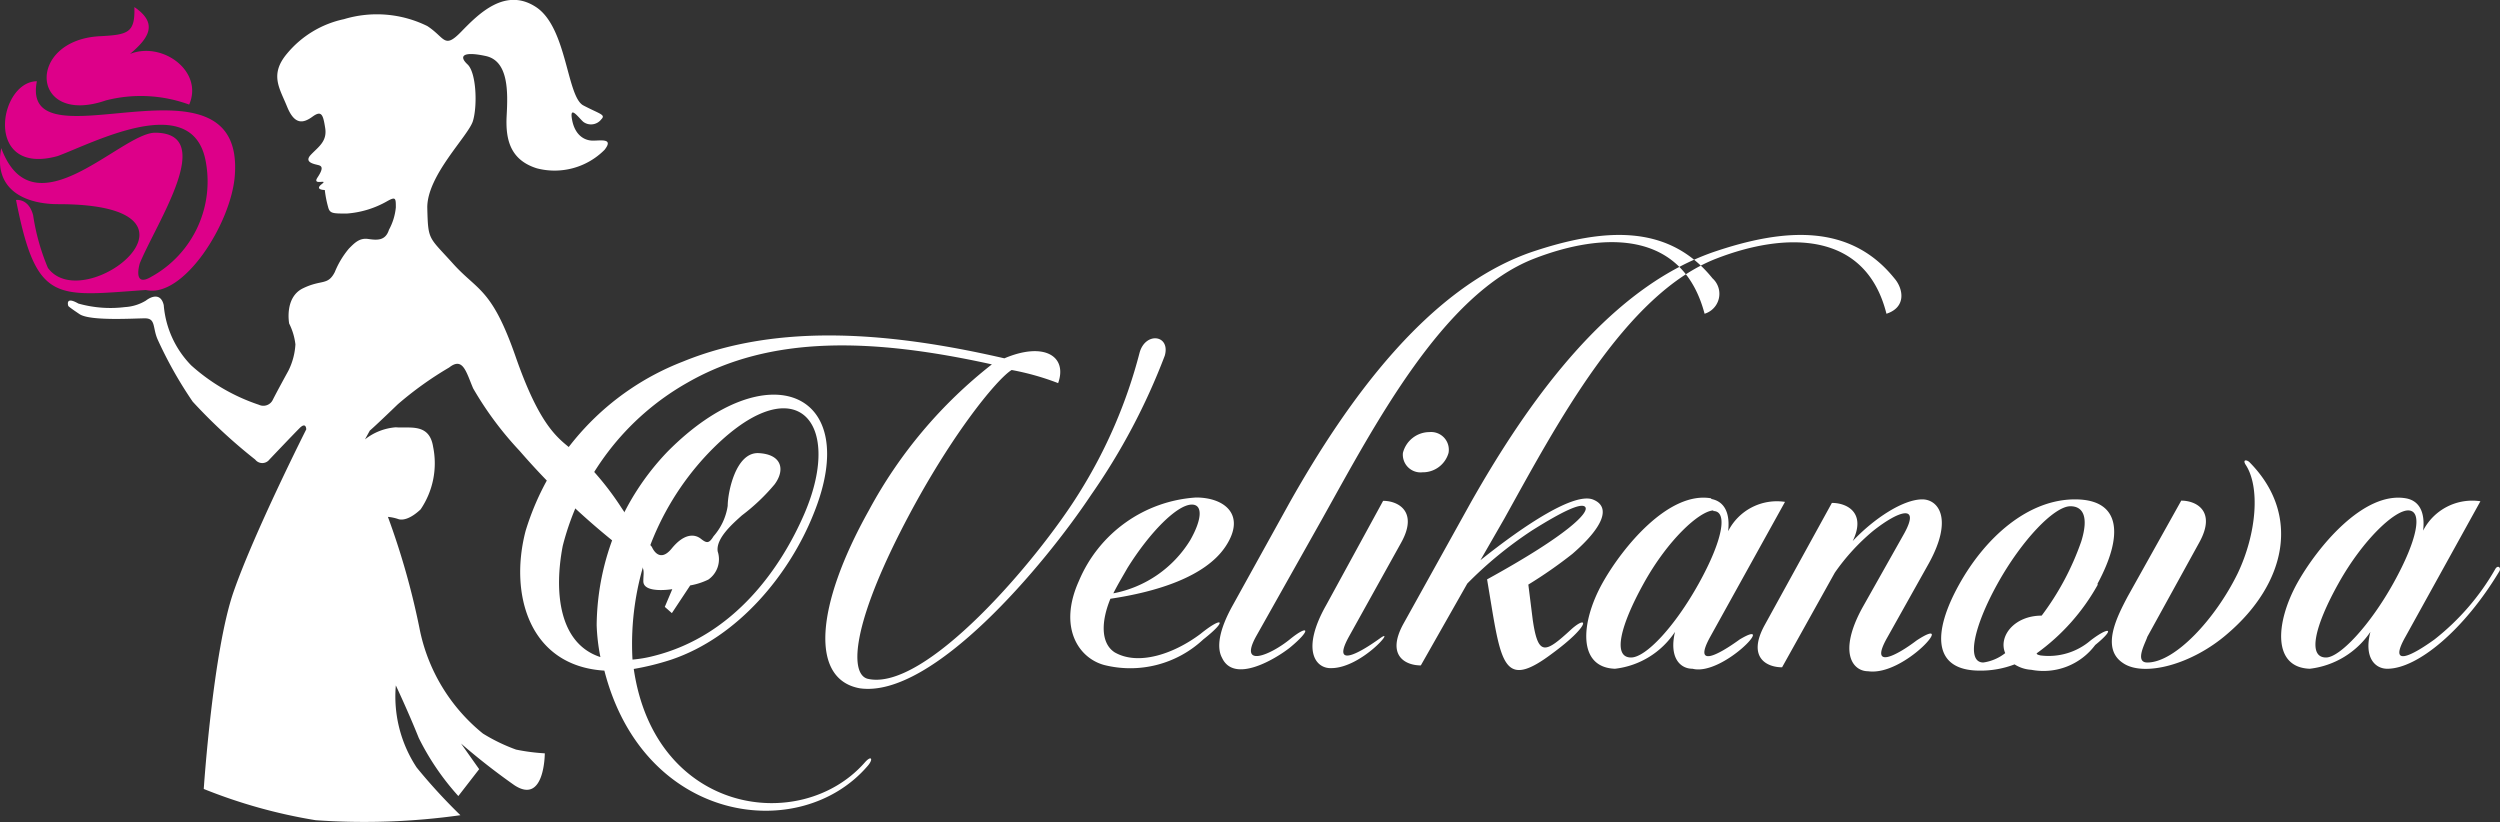
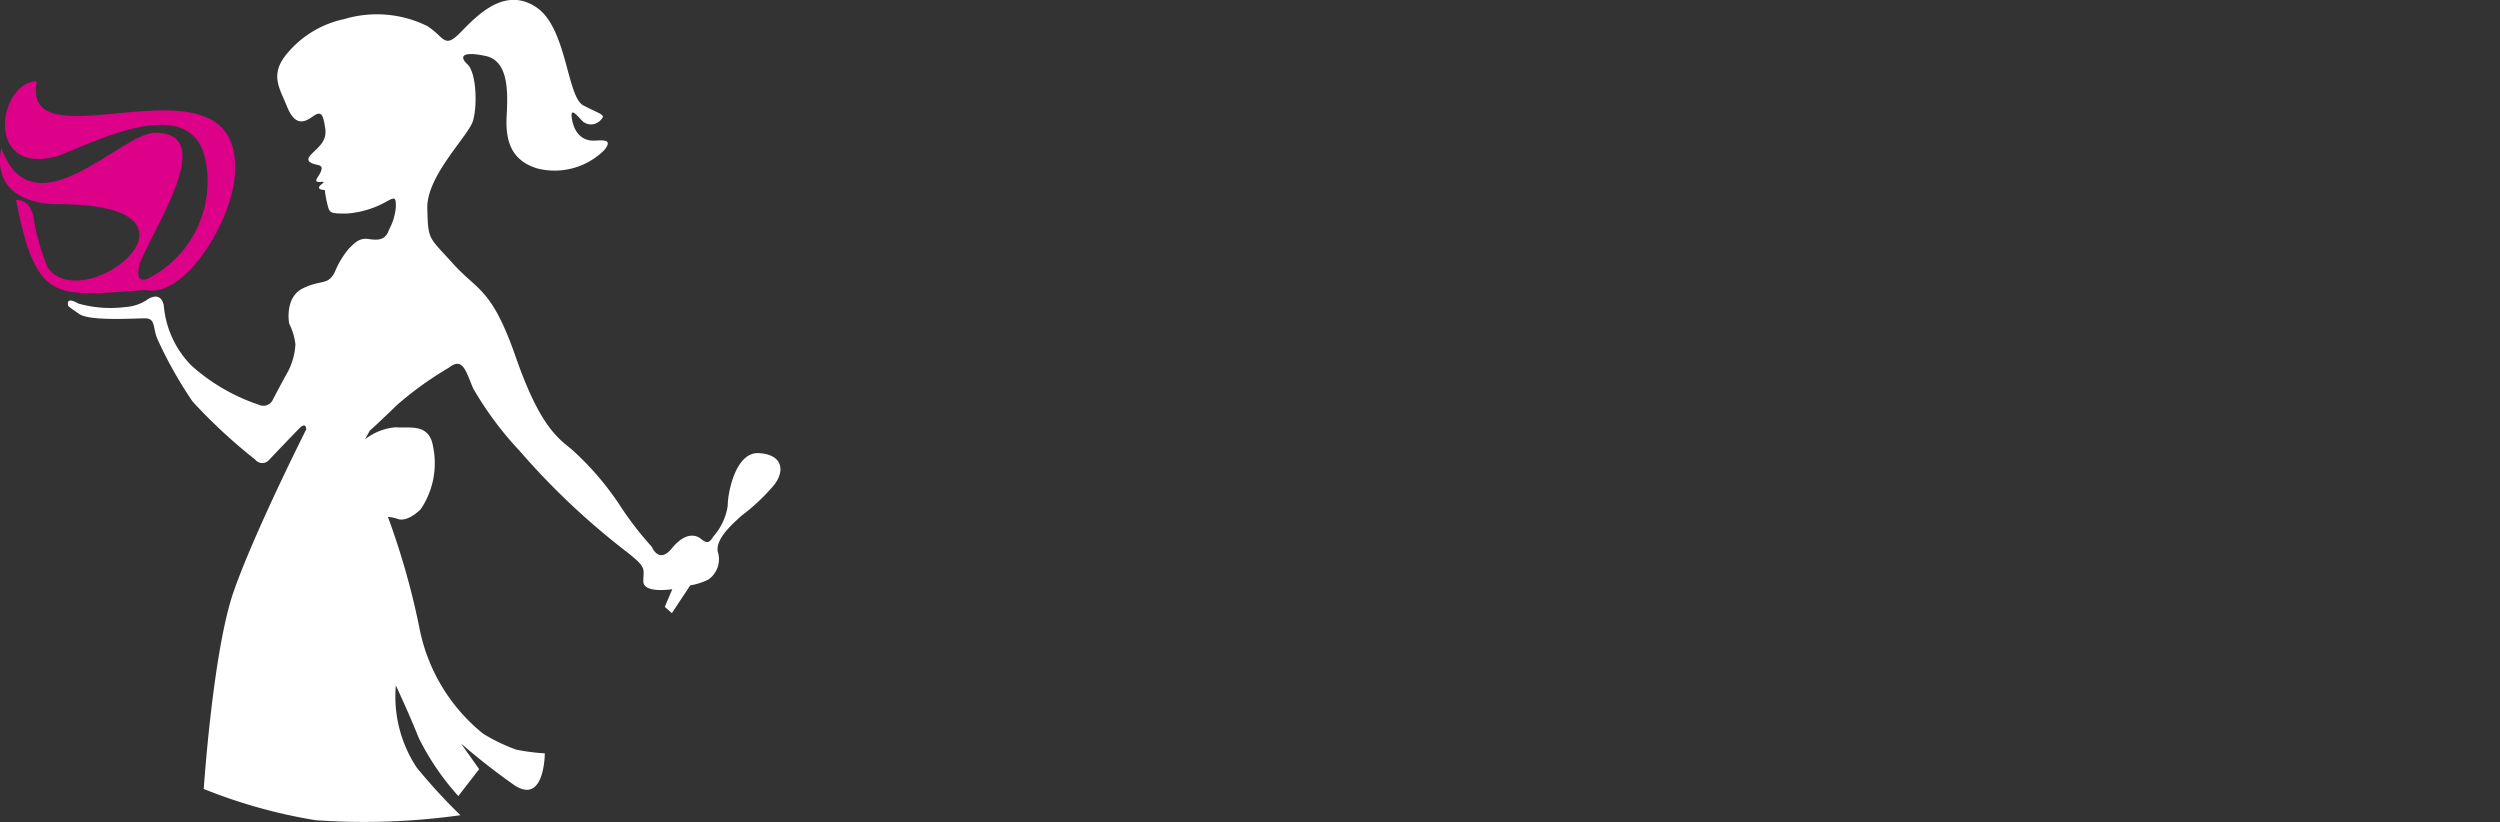
<svg xmlns="http://www.w3.org/2000/svg" id="Слой_1" data-name="Слой 1" viewBox="0 0 120 39.48">
  <rect x="0" y="0" width="120" height="39.48" fill="#333333" stroke="none" />
  <defs>
    <style>.cls-1{fill:#fff;}.cls-1,.cls-2{fill-rule:evenodd;}.cls-2{fill:#dd0089;}</style>
  </defs>
  <title>logo velikanova</title>
-   <path class="cls-1" d="M33.89,22.13c4.14-4.42,6.69-1.79,4.72,2.79-1.08,2.5-3.31,5.85-7.25,6.83a6,6,0,0,1-1,.17A13.29,13.29,0,0,1,33.89,22.13Zm0,0ZM41.28,33.3c3.48.48,8.84-5.9,11.09-9.28a30.78,30.78,0,0,0,3.54-6.69c.28-1-.93-1.16-1.21-.14a24,24,0,0,1-2.91,6.75c-2,3.21-7.39,9.56-10.15,8.9-.8-.22-.82-2.31,1.55-7,2.31-4.56,4.68-7.41,5.37-7.82a12.53,12.53,0,0,1,2.23.63c.46-1.29-.67-2-2.58-1.19-5.3-1.22-10.78-1.75-15.44.16a12.66,12.66,0,0,0-7.54,8.12c-.8,3.05.18,6.49,3.78,6.71,1.89,7.37,9.42,8.35,12.65,4.56.27-.32.17-.52-.16-.14-3.07,3.47-10.06,2.47-11.08-4.5a12.75,12.75,0,0,0,1.78-.44c3.26-1.09,5.71-4.14,6.85-7,2.39-5.88-2.21-7.83-7-3a12.19,12.19,0,0,0-3.41,8.34,9.29,9.29,0,0,0,.18,1.53c-2-.65-2.23-3.14-1.81-5.33a12.54,12.54,0,0,1,6-7.85c4-2.29,8.88-2.13,14.6-.87a22.32,22.32,0,0,0-5.9,7C39.11,29.4,38.89,32.88,41.28,33.3Zm0,0Zm15.93-8.82c.53,0,.49.71-.08,1.71a5.55,5.55,0,0,1-3.69,2.55c.2-.4.44-.8.68-1.22C55.2,25.79,56.51,24.48,57.21,24.48Zm0,0Zm-5.42,3.66a6.55,6.55,0,0,1,5.62-4c1.37,0,2.41.83,1.43,2.33S55.45,28.68,53.3,29c-.45,1.09-.47,2.13.2,2.57,1.12.65,2.81.1,4.12-.88,1.06-.86,1.34-.68.14.26A5.13,5.13,0,0,1,53,32.18C51.75,31.84,50.79,30.35,51.79,28.14Zm0,0Zm11.69-3C66,20.63,69.27,14.36,73.65,12.67c3.31-1.28,7.11-1.38,8.17,2.65a1,1,0,0,0,.38-1.7C80.09,11,77,11.18,73.48,12.37c-4.94,1.73-8.79,7.07-11.57,12L59.18,29.3c-.7,1.25-.78,2.07-.52,2.54.58,1.24,2.55.06,3.25-.49,1.07-.88.91-1.14,0-.4s-2.47,1.41-1.62-.14Zm0,0ZM67.34,22a1.32,1.32,0,0,1,1.28-1,.85.85,0,0,1,.91,1,1.28,1.28,0,0,1-1.25.93A.85.85,0,0,1,67.34,22Zm0,0ZM63.66,29.3l2.73-5c.73,0,1.69.52.87,2l-2.49,4.48c-.87,1.55.38.9,1.44.14.89-.66-.84,1.41-2.31,1.41C63.14,32.36,62.44,31.45,63.66,29.3Zm0,0Zm3.7.91,3.25-5.85c2.48-4.38,5.79-9.09,10-11.29a11.93,11.93,0,0,1,1.6-.7c3.48-1.19,6.61-1.37,8.72,1.25.42.48.6,1.38-.38,1.7-1-4-4.86-3.93-8.16-2.65-4.38,1.69-7.69,8-10.18,12.48l-1.15,2c2.15-1.72,4.52-3.27,5.41-2.91s.46,1.35-1,2.61a21.55,21.55,0,0,1-2.11,1.47L73.57,30c.26,1.79.6,1.62,1.86.46.81-.72.93-.19-.94,1.18-2.09,1.57-2.39.71-2.85-2l-.26-1.57c3.91-2.15,4.88-3.2,4.72-3.46s-1.11.2-2.56,1.11a19,19,0,0,0-3.11,2.55L68.2,32.2C67.46,32.2,66.53,31.73,67.36,30.21Zm0,0Zm14.78-6c.65.12.91.7.81,1.55a2.62,2.62,0,0,1,2.73-1.41L82.1,30.81c-.86,1.55.36.9,1.41.14,1.85-1.1-.82,1.78-2.27,1.41-.6,0-1.13-.54-.84-1.77a4,4,0,0,1-2.88,1.77c-1.79-.06-1.66-2.19-.62-4.08C77.86,26.55,80.09,23.82,82.14,24.18Zm0,0Zm.1.58c.71,0,.45,1.41-.7,3.48S79,31.82,78.29,31.82c-.89,0-.53-1.51.62-3.58S81.56,24.8,82.24,24.76Zm0,0ZM92,31c-1,.76-2.29,1.41-1.41-.14l2-3.57c1.18-2.15.44-3.06-.32-3.06-.93,0-2.33.93-3.34,2,.65-1.33-.24-1.83-1-1.83l-3.24,5.89c-.82,1.52.1,2,.85,2l2.53-4.54a10.19,10.19,0,0,1,1.83-2c1.26-1,2.29-1.31,1.5.12l-2,3.55c-1.18,2.15-.48,3.06.27,3.06C91.43,32.73,94,29.69,92,31Zm8.69-2.67a10.1,10.1,0,0,1-2.93,3.29c0,.06.1.08.18.1a3.09,3.09,0,0,0,2.41-.72c.89-.68,1.23-.6.22.22a3.1,3.1,0,0,1-3.07,1.19,1.65,1.65,0,0,1-.8-.26,4.55,4.55,0,0,1-1.67.3c-2.27,0-2.27-1.83-1-4.12s3.32-4.1,5.57-4.1S101.91,26,100.68,28.28Zm0,0ZM95.2,32.06c-.82,0-.48-1.69.68-3.78s2.72-3.72,3.5-3.72c.58,0,.9.47.52,1.69A13.05,13.05,0,0,1,98,29.81c-1.32,0-2.09,1-1.75,1.8A2.21,2.21,0,0,1,95.2,32.06Zm0,0Zm11.73-1.39c2.81-2.41,3.52-5.7,1.07-8.2-.12-.14-.37-.18-.22.08.72,1.07.54,3.32-.37,5.23-1.06,2.17-3,4.28-4.34,4.28-.64,0-.06-1,0-1.23l2.5-4.54c.82-1.49-.14-2-.87-2l-2.57,4.6c-.5.95-1.31,2.49-.22,3.2C102.89,32.76,105.2,32.18,106.93,30.67Zm0,0Zm8.56-6.49c.66.12.92.7.82,1.55a2.65,2.65,0,0,1,2.75-1.41l-3.59,6.49c-.88,1.55.34.9,1.39.14a11.62,11.62,0,0,0,2.91-3.37c.12-.22.3-.08.2.1-1.67,2.79-3.92,4.68-5.38,4.68-.59,0-1.13-.54-.81-1.77a4.09,4.09,0,0,1-2.91,1.77c-1.79-.06-1.65-2.19-.62-4.08C111.21,26.55,113.44,23.82,115.49,24.18Zm0,0Zm.1.58c-.66,0-2.17,1.41-3.33,3.48s-1.51,3.58-.61,3.58c.65,0,2.09-1.51,3.24-3.58S116.31,24.76,115.59,24.76Z" transform="translate(0 -0.26)" />
  <path class="cls-1" d="M9.78,38.13s.44-6.61,1.43-9.46,3.49-7.8,3.49-7.8,0-.38-.32-.06-1.45,1.51-1.45,1.51a.43.43,0,0,1-.68,0,25.78,25.78,0,0,1-3-2.78,19.77,19.77,0,0,1-1.69-3c-.24-.56-.08-1-.6-1s-2.63.14-3.14-.2-.54-.39-.54-.39-.18-.5.48-.12A5.67,5.67,0,0,0,6,15a2.17,2.17,0,0,0,1-.31c.34-.26.74-.32.86.22A4.67,4.67,0,0,0,9.18,17.8a9.23,9.23,0,0,0,3.25,1.89.5.5,0,0,0,.66-.23c.21-.42.75-1.4.75-1.4a3.22,3.22,0,0,0,.34-1.27,3,3,0,0,0-.3-1s-.24-1.25.66-1.69,1.19-.12,1.53-.78a4.2,4.2,0,0,1,.68-1.13c.26-.26.5-.52.92-.46s.83.1,1-.44A2.79,2.79,0,0,0,19,10.22c0-.44,0-.54-.42-.3a4.57,4.57,0,0,1-1.93.59c-.68,0-.82,0-.9-.31a5.27,5.27,0,0,1-.16-.82s-.51,0-.15-.28-.48.1-.2-.32.23-.54.06-.59-.74-.12-.38-.5.79-.64.69-1.28-.17-.87-.61-.55-.86.41-1.22-.48-.85-1.54,0-2.55a4.86,4.86,0,0,1,2.73-1.65,5.48,5.48,0,0,1,4,.33c.86.56.8,1.12,1.62.28S24.24-.38,25.73.6,27.2,4.9,28,5.32s1.09.44.86.67a.62.62,0,0,1-.86.12c-.22-.19-.68-.85-.54-.1s.6,1,1,1,1-.12.56.44a3.38,3.38,0,0,1-3.25.89c-1.31-.41-1.51-1.43-1.45-2.54s.1-2.61-1-2.85-1.31,0-.88.4.48,2,.26,2.72-2.23,2.63-2.19,4.19.06,1.35,1.24,2.66,1.85,1.16,3,4.46,2,3.89,2.69,4.45a13.86,13.86,0,0,1,2.31,2.68,15.63,15.63,0,0,0,1.54,2s.33.84.95.08,1.12-.69,1.4-.47.39.24.61-.12a2.84,2.84,0,0,0,.68-1.46c0-.63.38-2.59,1.49-2.53s1.28.8.76,1.5A9.45,9.45,0,0,1,35.61,25c-.42.38-1.26,1.1-1.16,1.73A1.19,1.19,0,0,1,34,28.08a3.27,3.27,0,0,1-.87.28l-.88,1.33-.34-.3.36-.85s-1.39.23-1.39-.38.18-.64-.76-1.38a35.21,35.21,0,0,1-5.18-4.88,16.26,16.26,0,0,1-2.23-3c-.34-.8-.49-1.52-1.15-1a16.65,16.65,0,0,0-2.47,1.77c-1.12,1.08-1.34,1.26-1.34,1.26l-.23.42A2.71,2.71,0,0,1,19,20.77c.66.06,1.61-.22,1.79.94a3.94,3.94,0,0,1-.6,3c-.51.48-.89.54-1.09.46a2.1,2.1,0,0,0-.48-.1,36.2,36.2,0,0,1,1.51,5.32,8.63,8.63,0,0,0,3.05,5.08,8.49,8.49,0,0,0,1.59.77,9.46,9.46,0,0,0,1.38.18s0,2.49-1.46,1.53a32.17,32.17,0,0,1-2.56-2L23,37.18l-1,1.29a12.28,12.28,0,0,1-1.9-2.79C19.6,34.43,19,33.16,19,33.16a6.19,6.19,0,0,0,1,3.94,26.9,26.9,0,0,0,2.1,2.29,33.17,33.17,0,0,1-6.95.24A25.24,25.24,0,0,1,9.78,38.13Z" transform="translate(0 -0.26)" />
-   <path class="cls-2" d="M6.45.6c1.2.81.64,1.53-.21,2.25,1.55-.62,3.54.83,2.84,2.43a6.74,6.74,0,0,0-4-.2C1.46,6.33,1.24,2.21,4.76,2,6.14,1.93,6.49,1.85,6.45.6Z" transform="translate(0 -0.26)" />
  <path class="cls-2" d="M1.77,4.16c-.85,4.32,10-1.91,9.5,4.54C11.09,11,8.8,14.6,7,14.18c-4.34.3-5.25.68-6.23-4.32,0,0,.6-.1.82.73a10.44,10.44,0,0,0,.71,2.53c1.76,2.39,8.64-3.06.5-3.06C1.24,10.06-.34,9.4.06,7.37c1.54,4.14,5.72-.7,7.37-.74,3,0,.1,4.28-.72,6.27,0,0-.37,1.2.56.64A5.22,5.22,0,0,0,9.86,7.93c-.68-3.31-5.36-.82-7.09-.18C-.79,8.74-.08,4.18,1.77,4.16Z" transform="translate(0 -0.26)" />
</svg>